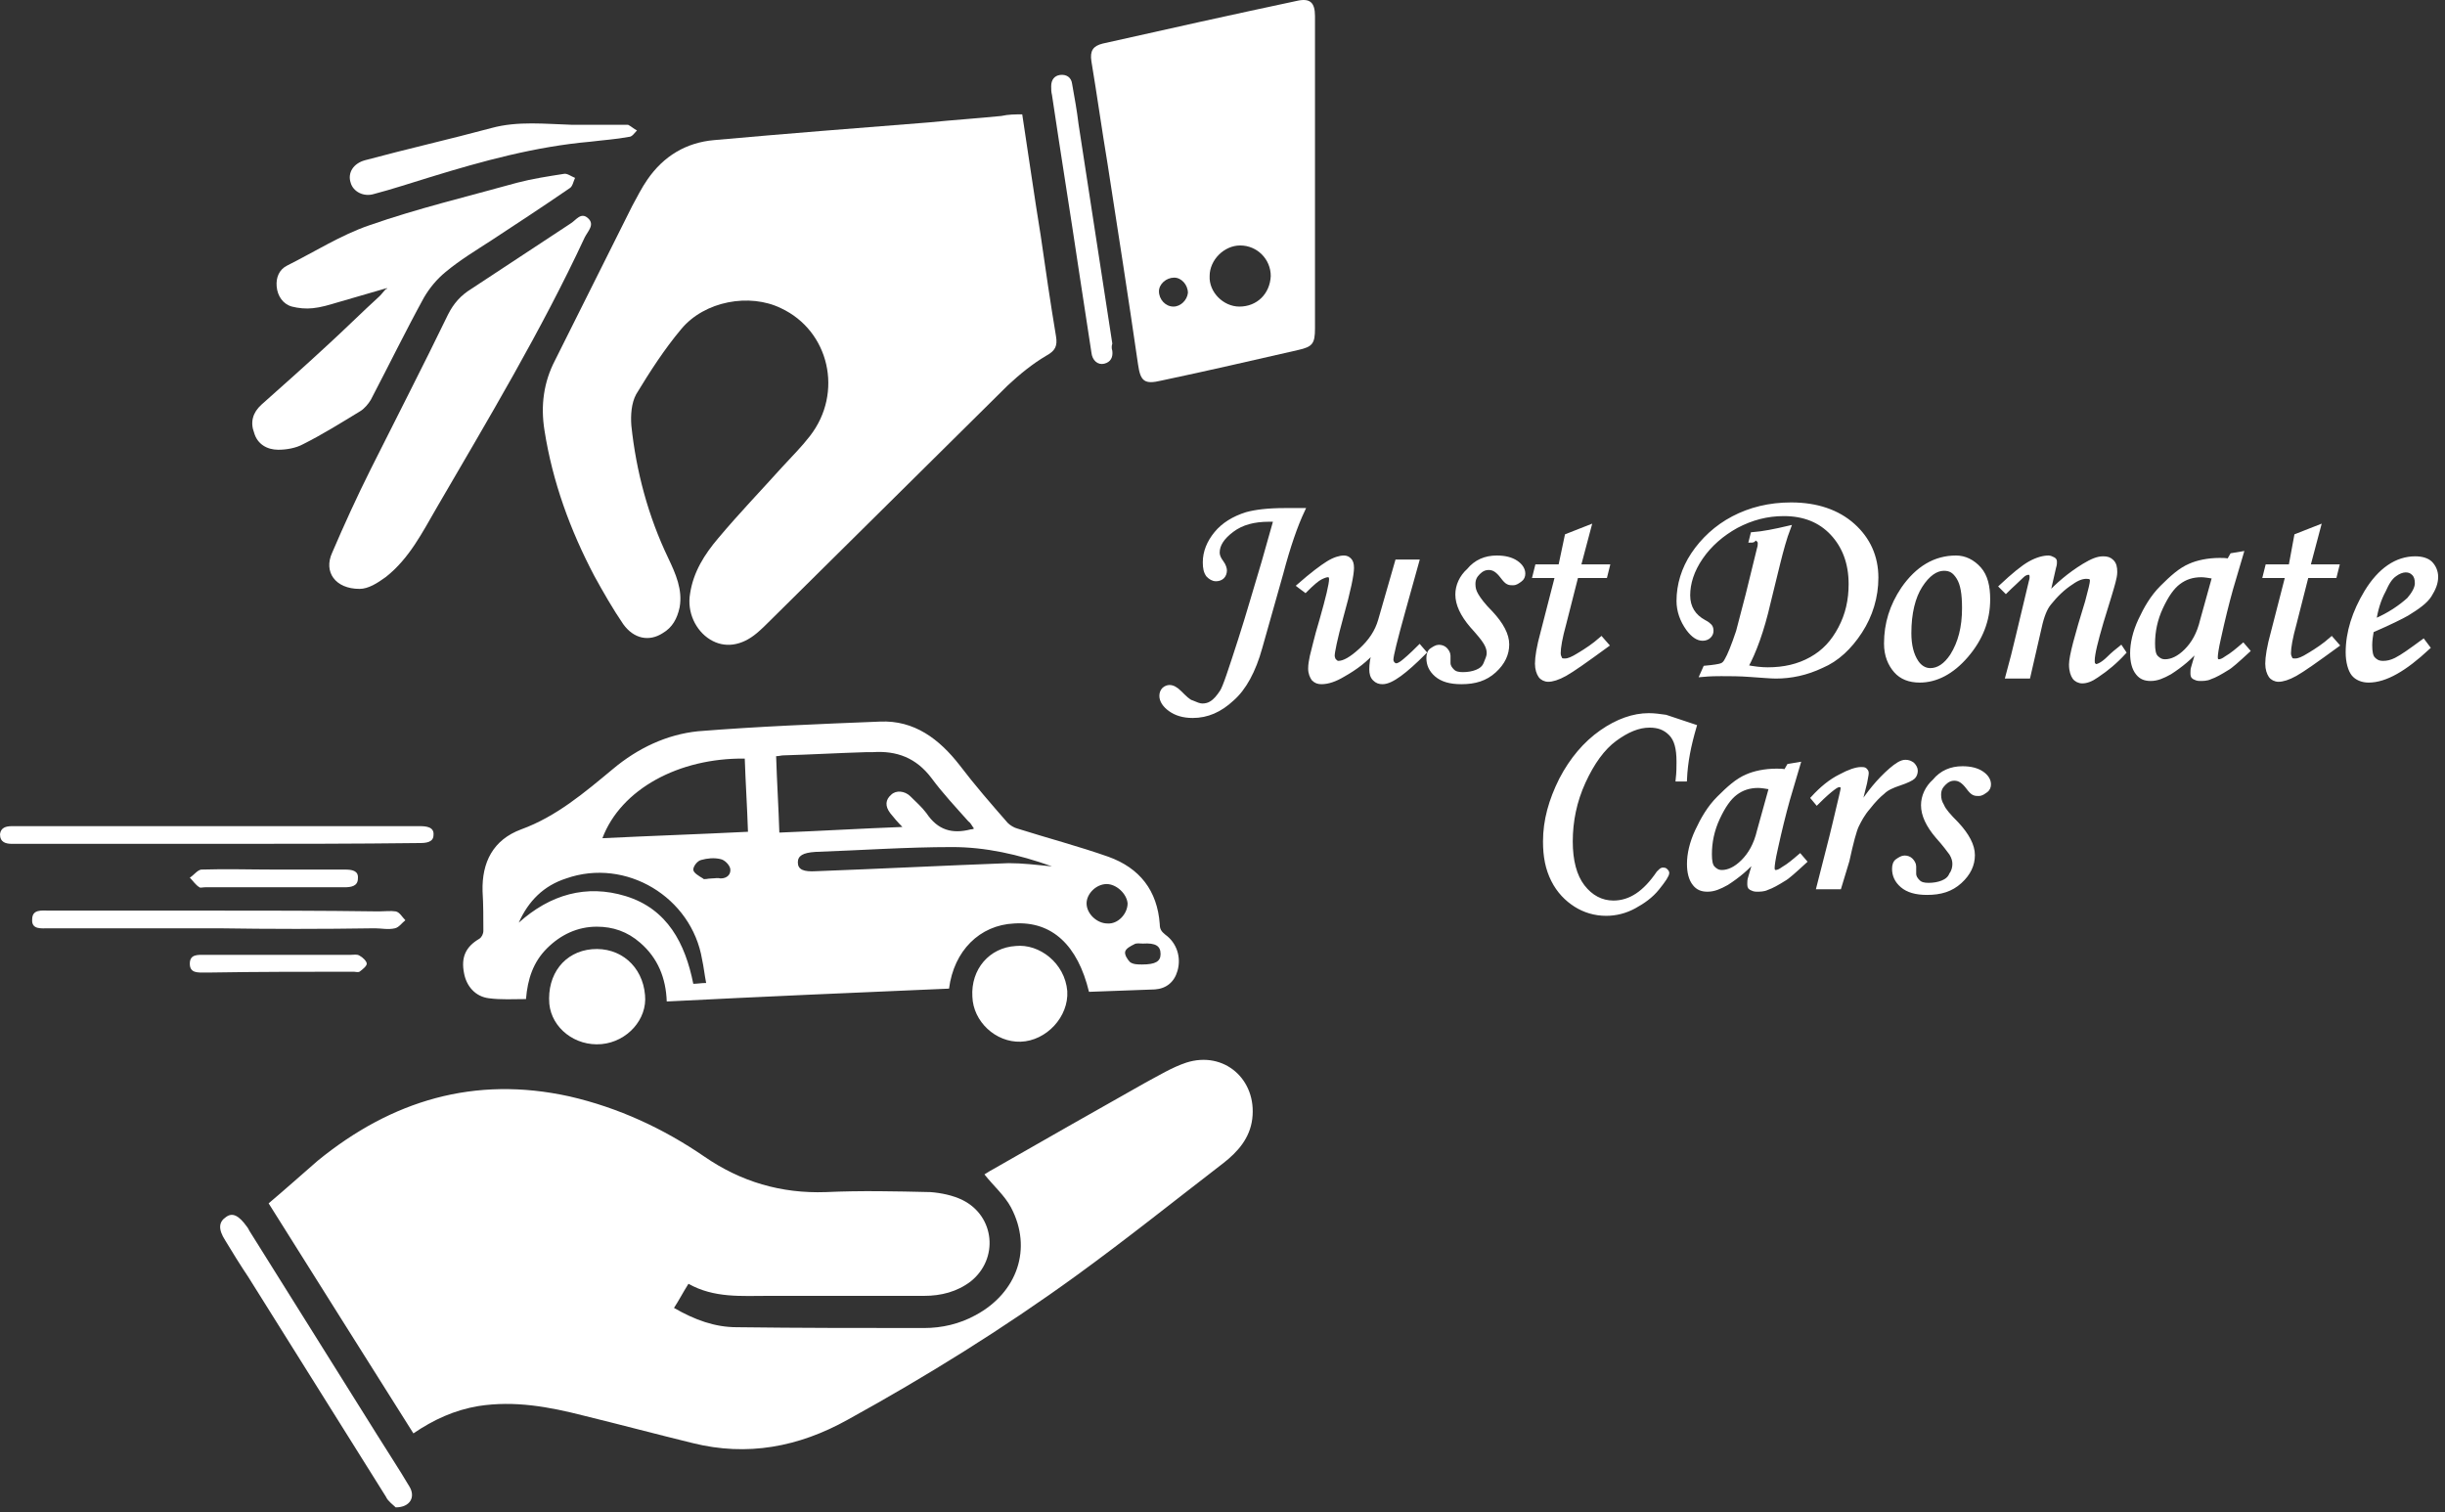
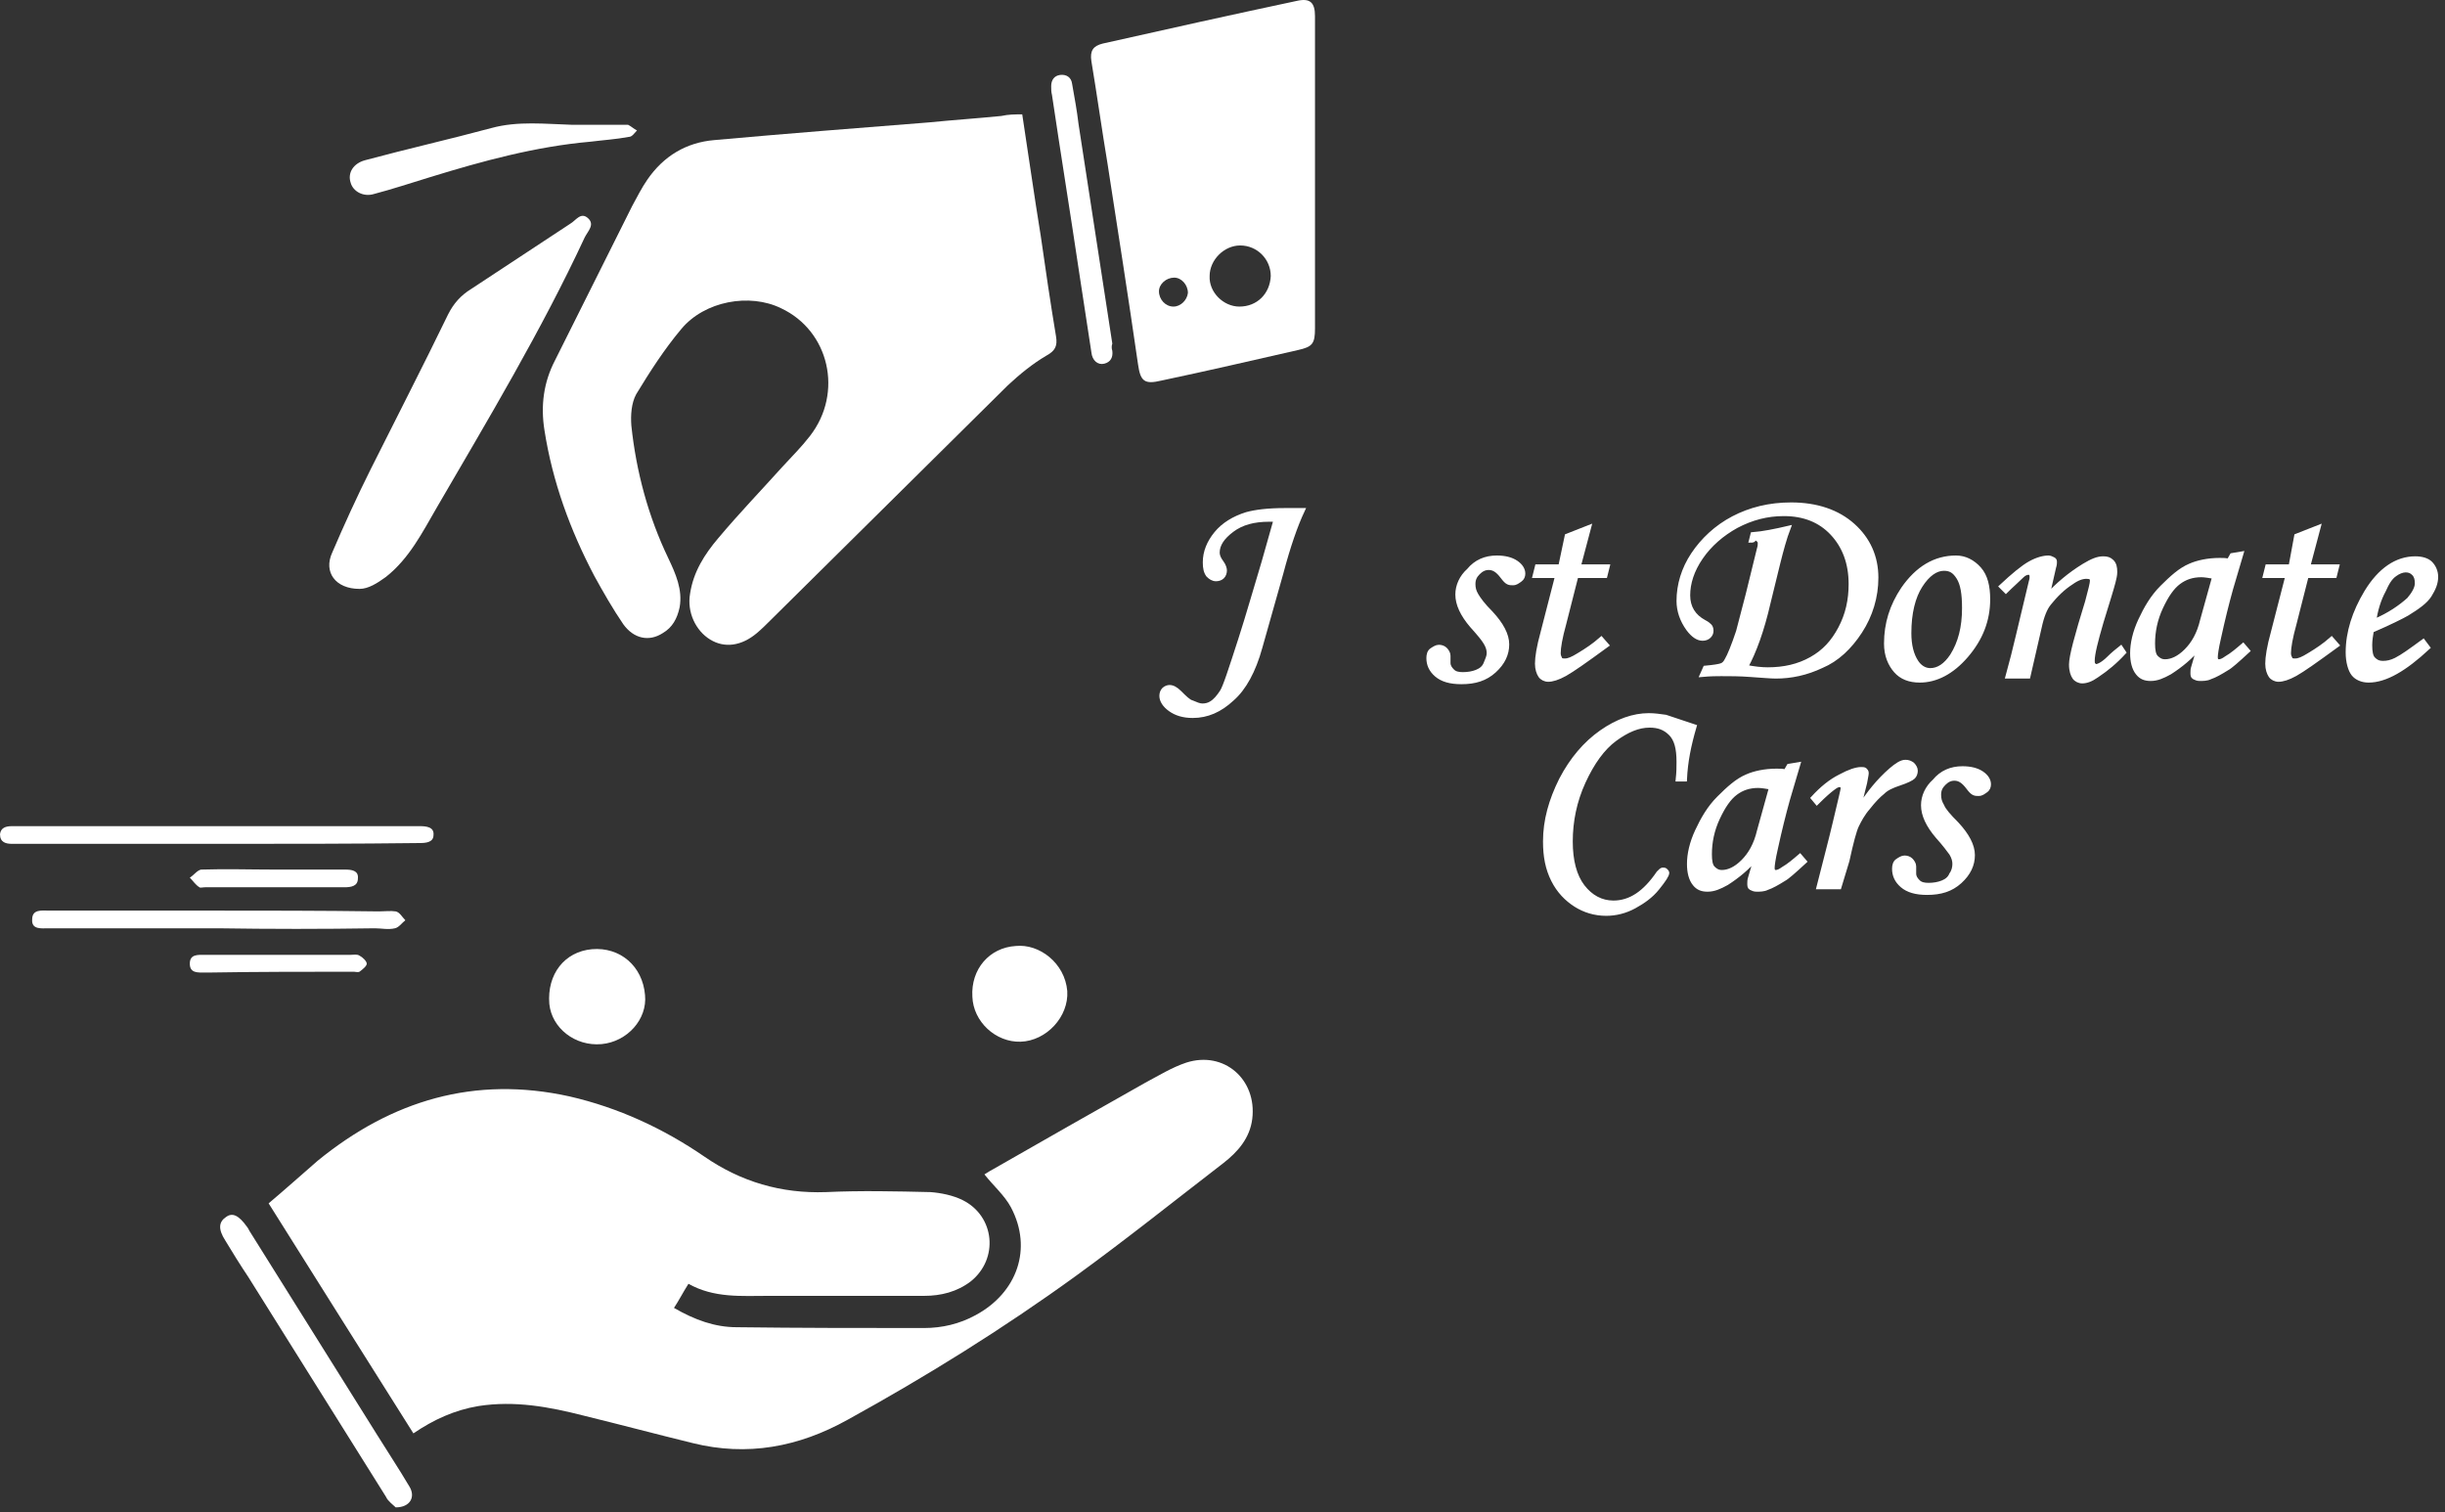
<svg xmlns="http://www.w3.org/2000/svg" width="304" height="188" viewBox="0 0 304 188" fill="none">
  <rect x="0" y="0" width="304" height="188" fill="#333333" stroke="none" />
  <path d="M33.4 149.619C39.5 159.319 45.4 168.719 51.4 178.219C53.9 176.519 56.5 175.319 59.5 174.819C64 174.119 68.3 174.919 72.6 176.019C77.1 177.119 81.6 178.319 86.1 179.419C92.9 181.119 99.3 179.919 105.4 176.519C115.2 171.119 124.7 165.219 133.8 158.619C140 154.119 146 149.319 152.1 144.619C153.9 143.219 155.4 141.519 155.7 139.119C156.3 134.219 152.2 130.619 147.5 132.119C145.7 132.719 144.1 133.719 142.4 134.619C136 138.219 129.7 141.819 123.4 145.419C123 145.619 122.6 145.919 122.4 146.019C123.5 147.419 124.9 148.619 125.7 150.119C128.4 155.219 126.5 160.719 121.3 163.519C119.3 164.619 117.1 165.119 114.9 165.119C107.1 165.119 99.4 165.119 91.6 165.019C88.9 165.019 86.4 164.119 83.8 162.619C84.4 161.719 84.9 160.719 85.6 159.619C88.8 161.419 92.2 161.119 95.6 161.119C102 161.119 108.4 161.119 114.9 161.119C117 161.119 119 160.619 120.7 159.319C124.2 156.519 123.7 151.219 119.7 149.219C118.5 148.619 117 148.319 115.7 148.219C111.4 148.119 107 148.019 102.7 148.219C97.1 148.419 92.1 146.919 87.6 143.819C82.5 140.319 76.9 137.719 70.8 136.319C59 133.719 48.7 136.819 39.5 144.319C37.2 146.319 35.3 148.019 33.4 149.619Z" fill="white" />
  <path d="M49.2 187.419C51 187.419 51.7 186.119 50.9 184.819C49.6 182.619 48.2 180.519 46.9 178.419C41.6 169.919 36.3 161.519 31 153.019C30.9 152.819 30.8 152.619 30.7 152.519C29.7 151.119 28.9 150.719 28.1 151.319C27.2 151.919 27.1 152.819 28 154.219C28.9 155.719 29.9 157.319 30.9 158.819C36.6 167.919 42.3 177.019 48 186.119C48.2 186.619 48.9 187.119 49.2 187.419Z" fill="white" />
  <path d="M27.9 104.919C20.1 104.919 12.3 104.919 4.5 104.919C3.5 104.919 2.5 104.919 1.5 104.919C0.7 104.919 0 104.719 0 103.719C0.1 102.919 0.7 102.719 1.5 102.719C16.8 102.719 32.1 102.719 47.4 102.719C49 102.719 50.6 102.719 52.2 102.719C53 102.719 54 102.819 53.9 103.819C53.9 104.719 53 104.819 52.2 104.819C44.1 104.919 36 104.919 27.9 104.919Z" fill="white" />
  <path d="M27.1 115.419C20.1 115.419 13 115.419 6 115.419C5.2 115.419 3.9 115.619 4 114.319C4 113.019 5.2 113.219 6.1 113.219C12.6 113.219 19.1 113.219 25.6 113.219C32.8 113.219 39.9 113.219 47.1 113.319C47.8 113.319 48.6 113.219 49.2 113.319C49.7 113.419 50 114.019 50.4 114.419C50 114.719 49.6 115.319 49.1 115.419C48.3 115.619 47.4 115.419 46.6 115.419C40.1 115.519 33.6 115.519 27.1 115.419Z" fill="white" />
  <path d="M34.2 108.119C37.1 108.119 40 108.119 42.9 108.119C43.7 108.119 44.6 108.219 44.5 109.219C44.5 110.219 43.6 110.319 42.8 110.319C37 110.319 31.2 110.319 25.5 110.319C25.2 110.319 24.9 110.419 24.8 110.319C24.3 110.019 24 109.519 23.6 109.119C24.1 108.819 24.5 108.219 25 108.119C28.1 108.019 31.1 108.119 34.2 108.119Z" fill="white" />
  <path d="M34.6 118.719C37.6 118.719 40.6 118.719 43.6 118.719C44 118.719 44.4 118.619 44.7 118.819C45.1 119.019 45.6 119.519 45.6 119.819C45.6 120.119 45.1 120.519 44.7 120.819C44.5 120.919 44.2 120.819 44 120.819C38 120.819 32.1 120.819 26.1 120.919C25.9 120.919 25.7 120.919 25.5 120.919C24.6 120.919 23.6 121.019 23.6 119.819C23.6 118.619 24.6 118.719 25.5 118.719C28.5 118.719 31.6 118.719 34.6 118.719Z" fill="white" />
  <path d="M127.1 14.219C127.9 19.419 128.6 24.419 129.4 29.319C130 33.519 130.6 37.619 131.3 41.819C131.5 43.019 131.2 43.619 130.1 44.219C128.4 45.219 126.8 46.519 125.3 47.919C115.5 57.619 105.7 67.319 95.9 77.019C95.3 77.619 94.7 78.219 94.1 78.719C92.2 80.319 90.1 80.619 88.3 79.519C86.5 78.419 85.4 76.119 85.8 73.819C86.2 71.119 87.6 68.919 89.3 66.919C91.9 63.819 94.6 61.019 97.3 58.019C98.5 56.719 99.7 55.519 100.7 54.219C104.9 48.819 103.1 41.119 97.1 38.319C93.2 36.419 87.6 37.419 84.7 40.919C82.6 43.419 80.8 46.219 79.1 49.019C78.5 50.119 78.4 51.619 78.5 52.919C79.1 58.619 80.6 64.219 83.1 69.419C84 71.319 84.9 73.319 84.5 75.519C84.2 76.919 83.6 78.019 82.4 78.719C80.7 79.819 78.8 79.419 77.5 77.619C76.2 75.719 75 73.619 73.9 71.619C70.9 65.919 68.7 59.919 67.7 53.519C67.2 50.419 67.6 47.519 69 44.819C72.2 38.419 75.4 32.019 78.6 25.619C79.2 24.519 79.8 23.319 80.5 22.319C82.5 19.419 85.3 17.719 88.8 17.419C97.7 16.619 106.6 15.919 115.5 15.219C118.5 14.919 121.5 14.719 124.5 14.419C125.4 14.219 126.2 14.219 127.1 14.219Z" fill="white" />
  <path d="M163.5 21.619C163.5 28.019 163.5 34.419 163.5 40.819C163.5 42.719 163.2 43.119 161.4 43.519C155.7 44.819 150.1 46.119 144.4 47.319C142.3 47.819 141.8 47.419 141.5 45.319C140.3 37.019 139 28.719 137.7 20.319C137 16.119 136.4 11.819 135.7 7.619C135.5 6.319 135.9 5.719 137.1 5.419C145.1 3.619 153.2 1.819 161.2 0.119C162.9 -0.281 163.5 0.319 163.5 2.019C163.5 8.519 163.5 15.119 163.5 21.619ZM154.1 38.119C156.3 38.119 157.9 36.519 158 34.319C158 32.219 156.3 30.519 154.2 30.519C152.2 30.519 150.4 32.319 150.4 34.319C150.3 36.319 152.1 38.119 154.1 38.119ZM147.7 36.419C147.7 35.419 146.9 34.519 146 34.519C145 34.519 144.1 35.319 144.1 36.219C144.1 37.219 144.9 38.119 145.9 38.119C146.8 38.119 147.6 37.319 147.7 36.419Z" fill="white" />
  <path d="M44.7 73.219C41.7 73.219 40.2 71.119 41.3 68.719C42.8 65.219 44.4 61.719 46.1 58.319C49.3 51.919 52.6 45.519 55.7 39.119C56.4 37.719 57.3 36.719 58.6 35.919C62.7 33.219 66.8 30.519 70.9 27.819C71.6 27.419 72.2 26.319 73.1 27.119C74 27.919 73.1 28.719 72.7 29.519C67.3 41.119 60.7 52.119 54.3 63.119C52.5 66.219 50.9 69.419 48 71.719C46.9 72.519 45.8 73.219 44.7 73.219Z" fill="white" />
-   <path d="M48.1 35.819C46 36.419 44 37.019 41.9 37.619C40.9 37.919 39.9 38.219 38.9 38.319C38 38.419 37.1 38.319 36.3 38.119C35.2 37.819 34.5 36.819 34.4 35.619C34.3 34.519 34.7 33.519 35.7 33.019C39.1 31.319 42.4 29.219 45.9 28.019C51.9 25.919 58.2 24.419 64.3 22.719C66.2 22.219 68.2 21.919 70.1 21.619C70.5 21.519 71 21.919 71.5 22.119C71.3 22.519 71.2 23.219 70.8 23.419C67.6 25.619 64.4 27.719 61.2 29.819C59.2 31.119 57.2 32.319 55.4 33.819C54.3 34.719 53.4 35.819 52.7 37.019C50.4 41.219 48.3 45.519 46.1 49.719C45.8 50.219 45.3 50.819 44.8 51.119C42.5 52.519 40.1 54.019 37.7 55.219C36.8 55.719 35.6 55.919 34.6 55.919C33.2 55.919 32 55.219 31.6 53.819C31.1 52.519 31.4 51.319 32.5 50.319C35.2 47.919 37.9 45.519 40.6 43.019C42.8 41.019 45 38.819 47.2 36.819C47.5 36.519 47.7 36.219 48 35.919C48.2 35.919 48.1 35.919 48.1 35.819Z" fill="white" />
  <path d="M71.2 15.519C73.4 15.519 75.6 15.519 77.8 15.519C77.9 15.519 78 15.519 78.1 15.519C78.5 15.719 78.8 16.019 79.2 16.219C78.9 16.519 78.6 17.019 78.2 17.019C76.6 17.319 75 17.419 73.4 17.619C66.6 18.219 60 20.019 53.5 22.019C51.2 22.719 48.8 23.519 46.5 24.119C45.2 24.519 43.9 23.819 43.6 22.719C43.2 21.519 43.9 20.319 45.4 19.919C50.6 18.519 55.9 17.319 61.1 15.919C64.4 15.019 67.8 15.419 71.2 15.519Z" fill="white" />
  <path d="M138.3 43.619C138.4 44.419 138.1 45.019 137.3 45.219C136.5 45.419 135.8 44.819 135.7 43.819C135.2 40.519 134.7 37.319 134.2 34.019C133.1 26.619 131.9 19.219 130.8 11.819C130.7 11.419 130.7 11.119 130.7 10.719C130.7 9.919 131.1 9.419 131.8 9.319C132.6 9.219 133.2 9.619 133.3 10.419C133.6 12.119 133.9 13.719 134.1 15.419C135.5 24.519 136.9 33.619 138.3 42.719C138.2 43.019 138.2 43.319 138.3 43.619Z" fill="white" />
-   <path d="M135.4 123.319C134 117.519 130.8 114.519 126.1 114.819C121.8 115.019 118.6 118.219 118 122.919C106.3 123.419 94.7 123.919 82.9 124.519C82.8 121.619 81.8 119.119 79.6 117.219C78 115.819 76.2 115.219 74.2 115.219C71.8 115.219 69.7 116.219 68 117.919C66.3 119.619 65.6 121.719 65.4 124.219C63.8 124.219 62.3 124.319 60.8 124.119C59.1 123.919 58 122.619 57.7 121.019C57.3 119.019 57.9 117.719 59.6 116.719C59.9 116.519 60.1 116.119 60.1 115.719C60.1 114.119 60.1 112.419 60 110.819C59.9 107.219 61.3 104.419 64.8 103.119C69.2 101.519 72.7 98.519 76.2 95.619C79.3 93.019 82.9 91.319 86.8 90.919C94.3 90.319 101.9 90.019 109.4 89.719C113.7 89.519 116.8 91.919 119.3 95.119C121.2 97.619 123.2 99.919 125.3 102.319C125.6 102.619 126.1 102.919 126.5 103.019C130.3 104.219 134.1 105.219 137.8 106.519C141.7 107.919 143.9 110.719 144.2 114.919C144.2 115.519 144.4 115.819 144.9 116.219C146.3 117.219 146.9 119.019 146.4 120.719C146 122.119 145 122.919 143.6 123.019C140.9 123.119 138.1 123.219 135.4 123.319ZM121.1 103.019C120.8 102.619 120.7 102.319 120.4 102.119C118.8 100.319 117.2 98.619 115.8 96.719C113.9 94.219 111.5 93.319 108.5 93.519C108.2 93.519 108 93.519 107.7 93.519C104.3 93.619 100.8 93.819 97.4 93.919C97.1 93.919 96.9 94.019 96.5 94.019C96.6 97.219 96.8 100.319 96.9 103.519C102 103.319 107 103.019 112.2 102.819C111.6 102.219 111.1 101.619 110.7 101.119C110 100.219 110.1 99.419 110.8 98.819C111.4 98.219 112.5 98.319 113.2 99.019C113.9 99.719 114.6 100.319 115.2 101.119C116.6 103.219 118.4 103.719 120.7 103.119C120.8 103.119 120.9 103.119 121.1 103.019ZM74.9 104.219C81 103.919 87 103.719 93 103.419C92.9 100.319 92.7 97.319 92.6 94.319C84.4 94.219 77.2 98.119 74.9 104.219ZM130.8 107.719C126.6 106.219 122.5 105.319 118.4 105.319C112.7 105.319 107.1 105.719 101.4 105.919C99.8 106.019 99.2 106.419 99.2 107.219C99.2 108.119 99.9 108.419 101.5 108.319C109.5 108.019 117.4 107.619 125.4 107.319C127.1 107.319 128.8 107.519 130.8 107.719ZM64.5 114.719C68.4 111.219 72.9 109.919 77.8 111.419C83 113.019 85.2 117.319 86.2 122.319C86.7 122.319 87.2 122.219 87.8 122.219C87.6 121.219 87.5 120.219 87.3 119.319C86 111.519 77.8 106.619 70.4 109.219C67.6 110.119 65.7 112.019 64.5 114.719ZM140.2 112.319C140.1 111.119 138.8 109.919 137.6 109.919C136.3 109.919 135.1 111.119 135.1 112.319C135.1 113.619 136.4 114.819 137.7 114.819C139 114.919 140.2 113.619 140.2 112.319ZM88.5 109.219C88.9 109.219 89.2 109.119 89.6 109.219C90.4 109.219 90.9 108.719 90.8 108.019C90.7 107.519 90.1 106.919 89.6 106.819C88.8 106.619 87.9 106.719 87.2 106.919C86.7 107.019 86.2 107.719 86.2 108.119C86.2 108.519 86.9 108.919 87.4 109.219C87.5 109.419 88 109.219 88.5 109.219ZM142.1 117.319C141.7 117.319 141.3 117.219 141 117.419C140.6 117.619 140 117.919 139.9 118.319C139.8 118.719 140.2 119.319 140.5 119.619C140.9 119.919 141.5 119.919 142 119.919C143.7 119.919 144.3 119.519 144.3 118.619C144.3 117.619 143.7 117.219 142.1 117.319Z" fill="white" />
  <path d="M126.3 117.619C129.2 117.319 132.4 119.719 132.7 123.219C132.9 126.419 130.1 129.419 126.9 129.519C123.8 129.619 121 127.019 120.9 123.919C120.7 120.519 123 117.819 126.3 117.619Z" fill="white" />
  <path d="M80.2 123.719C80.5 126.719 78 129.519 74.8 129.819C71.5 130.119 68.6 127.819 68.3 124.819C68 121.119 70.2 118.319 73.6 118.019C77.1 117.719 79.9 120.119 80.2 123.719Z" fill="white" />
  <path d="M162 63.419C161.1 65.319 160.2 67.919 159.3 71.319L156.7 80.519C155.9 83.419 154.7 85.619 153.2 86.919C151.7 88.319 150.1 89.019 148.3 89.019C147.1 89.019 146.2 88.719 145.5 88.219C144.8 87.719 144.4 87.119 144.4 86.519C144.4 86.219 144.5 85.919 144.7 85.719C144.9 85.519 145.2 85.419 145.4 85.419C145.8 85.419 146.2 85.619 146.7 86.119C147.3 86.719 147.8 87.219 148.2 87.319C148.7 87.519 149.1 87.719 149.5 87.719C149.9 87.719 150.3 87.619 150.6 87.419C151.1 87.119 151.5 86.619 151.9 86.019C152.3 85.419 153 83.219 154.2 79.519C155.2 76.419 156.1 73.219 157.1 69.919L158.6 64.619H157.8C155.9 64.619 154.4 65.019 153.2 65.919C152 66.819 151.4 67.719 151.4 68.719C151.4 69.119 151.6 69.519 151.9 69.919C152.2 70.319 152.3 70.719 152.3 70.919C152.3 71.219 152.2 71.519 152 71.719C151.8 71.919 151.5 72.019 151.2 72.019C150.8 72.019 150.5 71.819 150.2 71.519C149.9 71.119 149.8 70.619 149.8 69.919C149.8 68.619 150.3 67.419 151.2 66.319C152.1 65.219 153.4 64.419 155 63.919C156.1 63.619 157.6 63.419 159.8 63.419C159.9 63.419 160.7 63.419 162 63.419Z" fill="white" stroke="white" stroke-width="0.5" stroke-miterlimit="10" />
-   <path d="M173.7 69.819H176.2L174.5 75.919C173.5 79.519 173 81.519 173 82.019C173 82.219 173.1 82.419 173.2 82.519C173.3 82.619 173.4 82.719 173.6 82.719C173.8 82.719 174 82.619 174.3 82.419C174.7 82.119 175.4 81.519 176.5 80.419L177.1 81.119C174.7 83.519 173 84.819 171.9 84.819C171.5 84.819 171.2 84.719 170.9 84.419C170.6 84.119 170.5 83.719 170.5 83.219C170.5 82.619 170.6 81.819 170.9 80.819C169.9 82.019 168.6 83.019 167 83.919C166 84.519 165.1 84.819 164.3 84.819C163.9 84.819 163.6 84.719 163.3 84.419C163.1 84.119 162.9 83.719 162.9 83.119C162.9 82.619 163 82.119 163.1 81.619C163.3 80.919 163.6 79.419 164.3 77.119C165.1 74.319 165.5 72.619 165.5 72.019C165.5 71.719 165.4 71.519 165.1 71.519C164.9 71.519 164.6 71.619 164.2 71.819C163.8 72.019 163.2 72.519 162.3 73.419L161.5 72.819C163.1 71.419 164.3 70.519 165.1 70.019C165.9 69.519 166.6 69.319 167.1 69.319C167.4 69.319 167.6 69.419 167.8 69.619C168 69.819 168.1 70.119 168.1 70.619C168.1 71.419 167.7 73.419 166.8 76.619C166 79.519 165.7 81.119 165.7 81.519C165.7 81.719 165.8 82.019 165.9 82.119C166.1 82.319 166.2 82.419 166.4 82.419C167.1 82.419 168 81.919 169.2 80.819C170.4 79.719 171.2 78.519 171.6 77.119L173.7 69.819Z" fill="white" stroke="white" stroke-width="0.5" stroke-miterlimit="10" />
  <path d="M186.1 69.319C187.1 69.319 187.9 69.519 188.5 69.919C189.1 70.319 189.4 70.819 189.4 71.319C189.4 71.619 189.3 71.919 189 72.119C188.7 72.319 188.5 72.519 188.1 72.519C187.9 72.519 187.7 72.519 187.5 72.419C187.3 72.319 187.1 72.119 186.8 71.719C186.2 70.919 185.7 70.619 185.1 70.619C184.6 70.619 184.2 70.819 183.8 71.219C183.4 71.619 183.2 72.019 183.2 72.619C183.2 73.119 183.3 73.519 183.6 74.019C183.9 74.519 184.4 75.219 185.4 76.219C186.7 77.619 187.4 78.919 187.4 80.119C187.4 81.319 186.9 82.419 185.8 83.419C184.7 84.419 183.4 84.819 181.7 84.819C180.3 84.819 179.3 84.519 178.6 83.919C177.9 83.319 177.6 82.619 177.6 81.819C177.6 81.419 177.7 81.019 178 80.819C178.3 80.619 178.6 80.419 178.9 80.419C179.2 80.419 179.5 80.519 179.7 80.719C179.9 80.919 180.1 81.219 180.1 81.519C180.1 81.619 180.1 81.819 180.1 82.019C180.1 82.219 180.1 82.319 180.1 82.419C180.1 82.819 180.3 83.119 180.6 83.419C180.9 83.719 181.3 83.819 181.9 83.819C182.5 83.819 183.1 83.719 183.6 83.519C184.1 83.319 184.5 83.019 184.7 82.519C184.9 82.019 185.1 81.619 185.1 81.219C185.1 80.819 185 80.419 184.7 79.919C184.4 79.419 183.9 78.819 183 77.819C181.8 76.419 181.2 75.119 181.2 73.919C181.2 72.819 181.7 71.719 182.6 70.919C183.5 69.819 184.7 69.319 186.1 69.319Z" fill="white" stroke="white" stroke-width="0.5" stroke-miterlimit="10" />
  <path d="M194.8 66.619L197.6 65.519L196.3 70.419H199.9L199.6 71.619H196L194.5 77.519C194 79.319 193.8 80.519 193.8 81.219C193.8 81.519 193.9 81.719 194 81.919C194.1 82.119 194.3 82.119 194.6 82.119C195 82.119 195.5 81.919 196.3 81.419C197.3 80.819 198.2 80.219 199.1 79.419L199.8 80.219C197.2 82.119 195.5 83.319 194.6 83.819C193.7 84.319 193 84.519 192.5 84.519C192.1 84.519 191.7 84.319 191.5 84.019C191.3 83.719 191.1 83.219 191.1 82.519C191.1 81.719 191.3 80.419 191.8 78.619L193.6 71.619H190.8L191.1 70.419H194L194.8 66.619Z" fill="white" stroke="white" stroke-width="0.5" stroke-miterlimit="10" />
  <path d="M217.7 67.219L217.9 66.419C219.2 66.319 220.7 66.019 222.4 65.619C221.9 66.919 221.5 68.419 221.1 70.019L219.9 74.919C219.1 78.419 218.1 81.119 217.1 82.919C218.1 83.119 219 83.219 219.8 83.219C221.8 83.219 223.6 82.819 225.2 81.919C226.8 81.019 227.9 79.819 228.8 78.119C229.7 76.419 230.1 74.619 230.1 72.619C230.1 70.019 229.3 67.919 227.8 66.319C226.3 64.719 224.3 63.919 221.8 63.919C219.7 63.919 217.8 64.419 215.9 65.419C214.1 66.419 212.6 67.719 211.5 69.319C210.4 70.919 209.9 72.519 209.9 74.019C209.9 75.519 210.6 76.619 211.9 77.319C212.3 77.519 212.5 77.719 212.6 77.819C212.7 77.919 212.8 78.119 212.8 78.419C212.8 78.719 212.7 78.919 212.5 79.119C212.3 79.319 212 79.419 211.7 79.419C211.1 79.419 210.5 79.019 209.9 78.219C209.1 77.119 208.7 75.919 208.7 74.719C208.7 72.719 209.3 70.719 210.5 68.919C211.7 67.119 213.4 65.519 215.5 64.419C217.6 63.319 220 62.719 222.7 62.719C225.9 62.719 228.5 63.619 230.4 65.319C232.3 67.019 233.3 69.219 233.3 71.819C233.3 74.219 232.6 76.519 231.3 78.519C230 80.519 228.4 82.019 226.5 82.819C224.6 83.719 222.7 84.119 220.8 84.119C220.2 84.119 219.1 84.019 217.6 83.919C216.3 83.819 215.1 83.819 214 83.819C213.5 83.819 212.7 83.819 211.6 83.919L212 83.019C213.1 82.919 213.7 82.819 214 82.719C214.3 82.619 214.5 82.419 214.7 82.019C215 81.519 215.5 80.319 216.1 78.519L217.3 73.919L218.7 68.219C218.8 67.919 218.8 67.719 218.8 67.519C218.8 67.319 218.7 67.219 218.6 67.119C218.5 67.019 218.3 66.919 218.1 66.919C218.1 67.219 217.9 67.219 217.7 67.219Z" fill="white" stroke="white" stroke-width="0.5" stroke-miterlimit="10" />
  <path d="M243.2 69.319C244.3 69.319 245.3 69.819 246.1 70.719C246.9 71.619 247.2 72.919 247.2 74.519C247.2 77.119 246.3 79.419 244.5 81.519C242.7 83.619 240.7 84.619 238.7 84.619C237.4 84.619 236.4 84.219 235.7 83.419C235 82.619 234.5 81.519 234.5 80.019C234.5 77.519 235.2 75.319 236.6 73.219C238.4 70.619 240.6 69.319 243.2 69.319ZM241.7 70.719C240.7 70.719 239.7 71.419 238.8 72.819C237.9 74.219 237.4 76.219 237.4 78.719C237.4 80.219 237.7 81.419 238.3 82.319C238.7 82.919 239.3 83.319 240 83.319C241 83.319 241.9 82.719 242.7 81.519C243.7 79.919 244.2 78.019 244.2 75.619C244.2 73.819 244 72.619 243.5 71.819C243 71.019 242.5 70.719 241.7 70.719Z" fill="white" stroke="white" stroke-width="0.5" stroke-miterlimit="10" />
  <path d="M249.4 73.519L248.8 72.919C250.3 71.519 251.5 70.519 252.4 70.019C253.3 69.519 254.1 69.319 254.7 69.319C254.9 69.319 255.1 69.419 255.3 69.519C255.5 69.619 255.5 69.719 255.5 69.919C255.5 70.019 255.5 70.219 255.4 70.519L254.6 74.019C255.8 72.719 257.3 71.419 259.1 70.319C260.1 69.719 260.8 69.419 261.5 69.419C262 69.419 262.3 69.519 262.6 69.819C262.9 70.119 263 70.519 263 71.119C263 71.519 262.9 71.919 262.8 72.319C262.6 73.119 262.1 74.719 261.3 77.319C260.6 79.719 260.2 81.319 260.2 82.119C260.2 82.319 260.2 82.519 260.3 82.619C260.4 82.719 260.5 82.819 260.6 82.819C260.9 82.819 261.5 82.519 262.2 81.819C262.7 81.319 263.2 80.919 263.7 80.519L264.1 81.119C263 82.319 261.9 83.219 260.7 84.019C260 84.519 259.4 84.719 258.9 84.719C258.5 84.719 258.1 84.519 257.9 84.219C257.7 83.919 257.5 83.419 257.5 82.619C257.5 81.619 258.2 79.019 259.5 74.819C259.9 73.319 260.1 72.519 260.1 72.219C260.1 71.819 259.9 71.719 259.4 71.719C258.9 71.719 258.3 71.919 257.6 72.419C256.5 73.119 255.6 74.019 254.8 75.019C254.3 75.619 253.9 76.619 253.6 78.019L252.2 84.119H249.6C250.1 82.319 250.5 80.719 250.9 79.019L252.5 72.319C252.6 72.019 252.6 71.819 252.6 71.719C252.6 71.419 252.5 71.219 252.2 71.219C252 71.219 251.7 71.319 251.4 71.619C250.8 72.219 250.1 72.819 249.4 73.519Z" fill="white" stroke="white" stroke-width="0.5" stroke-miterlimit="10" />
  <path d="M277.5 69.019L278.7 68.819L277.4 73.219C276.9 75.019 276.4 77.019 275.9 79.319C275.6 80.619 275.5 81.419 275.5 81.719C275.5 82.019 275.6 82.219 275.9 82.219C276.1 82.219 276.4 82.119 276.8 81.819C277.5 81.419 278.2 80.819 278.9 80.219L279.5 80.919C278.2 82.119 277.3 82.919 276.9 83.119C276.1 83.619 275.4 84.019 274.8 84.219C274.4 84.419 273.9 84.419 273.5 84.419C273.2 84.419 273 84.319 272.8 84.219C272.6 84.119 272.6 83.919 272.6 83.619C272.6 83.419 272.6 83.219 272.7 82.919L273.4 80.519C272.4 81.719 271.2 82.719 269.8 83.619C268.9 84.119 268.2 84.419 267.4 84.419C266.7 84.419 266.2 84.219 265.8 83.719C265.3 83.119 265.1 82.219 265.1 81.219C265.1 80.019 265.4 78.619 266.1 77.119C266.8 75.619 267.6 74.219 268.8 73.019C270 71.819 271.1 70.819 272.3 70.319C273.2 69.919 274.5 69.619 276 69.619C276.4 69.619 276.8 69.619 277.1 69.719L277.5 69.019ZM275.3 71.719C274.7 71.619 274.1 71.519 273.7 71.519C272.6 71.519 271.7 71.819 270.9 72.419C270.1 73.019 269.4 74.019 268.7 75.519C268 77.019 267.7 78.519 267.7 80.019C267.7 80.819 267.8 81.419 268.1 81.719C268.4 82.019 268.7 82.219 269.2 82.219C270 82.219 270.9 81.819 271.8 80.919C272.7 80.019 273.4 78.819 273.8 77.119L275.3 71.719Z" fill="white" stroke="white" stroke-width="0.5" stroke-miterlimit="10" />
  <path d="M285.5 66.619L288.3 65.519L287 70.419H290.6L290.3 71.619H286.8L285.3 77.519C284.8 79.319 284.6 80.519 284.6 81.219C284.6 81.519 284.7 81.719 284.8 81.919C284.9 82.119 285.1 82.119 285.4 82.119C285.8 82.119 286.3 81.919 287.1 81.419C288.1 80.819 289 80.219 289.9 79.419L290.6 80.219C288 82.119 286.3 83.319 285.4 83.819C284.5 84.319 283.8 84.519 283.3 84.519C282.9 84.519 282.5 84.319 282.3 84.019C282.1 83.719 281.9 83.219 281.9 82.519C281.9 81.719 282.1 80.419 282.6 78.619L284.4 71.619H281.6L281.9 70.419H284.8L285.5 66.619Z" fill="white" stroke="white" stroke-width="0.5" stroke-miterlimit="10" />
  <path d="M301.3 79.719L301.9 80.519C299 83.219 296.6 84.619 294.5 84.619C293.7 84.619 293 84.319 292.6 83.819C292.2 83.319 291.9 82.319 291.9 81.119C291.9 78.619 292.7 76.119 294.2 73.619C295.9 70.819 298 69.419 300.3 69.419C301.1 69.419 301.8 69.619 302.2 70.019C302.6 70.419 302.9 71.019 302.9 71.719C302.9 72.519 302.6 73.219 302.1 74.019C301.6 74.819 300.6 75.519 299.3 76.319C298.6 76.719 297.2 77.419 294.9 78.419C294.8 79.019 294.7 79.619 294.7 80.219C294.7 81.019 294.8 81.619 295.1 81.919C295.4 82.219 295.7 82.419 296.3 82.419C296.8 82.419 297.3 82.319 297.9 82.019C298.7 81.619 299.8 80.819 301.3 79.719ZM295.2 77.219C297.1 76.419 298.5 75.419 299.5 74.519C300.1 73.819 300.5 73.119 300.5 72.519C300.5 72.019 300.4 71.619 300.1 71.319C299.8 71.019 299.5 70.919 299.1 70.919C298.7 70.919 298.2 71.119 297.8 71.419C297.2 71.819 296.8 72.519 296.4 73.419C295.8 74.519 295.4 75.819 295.2 77.219Z" fill="white" stroke="white" stroke-width="0.5" stroke-miterlimit="10" />
  <path d="M209.5 96.919H208.6C208.7 96.019 208.7 95.319 208.7 94.719C208.7 93.019 208.4 91.919 207.7 91.219C207 90.519 206.2 90.219 205.1 90.219C203.7 90.219 202.3 90.819 200.8 91.919C199.3 93.019 198 94.819 196.9 97.219C195.8 99.619 195.3 102.119 195.3 104.619C195.3 107.019 195.8 108.919 196.8 110.219C197.8 111.519 199.1 112.219 200.6 112.219C202.7 112.219 204.5 111.019 206.2 108.519C206.4 108.319 206.6 108.119 206.7 108.119C206.9 108.119 207 108.119 207.1 108.219C207.2 108.319 207.3 108.419 207.3 108.519C207.3 108.819 206.9 109.419 206.1 110.419C205.3 111.419 204.3 112.119 203.2 112.719C202.1 113.319 200.9 113.619 199.7 113.619C198.3 113.619 197 113.219 195.9 112.519C194.8 111.819 193.8 110.819 193.1 109.419C192.4 108.019 192.1 106.519 192.1 104.619C192.1 102.019 192.8 99.519 194.1 96.919C195.4 94.419 197.1 92.419 199.1 91.019C201.1 89.619 203.1 88.919 205 88.919C205.7 88.919 206.4 89.019 207.1 89.119C207.4 89.219 208.6 89.619 210.7 90.319C210 92.719 209.6 94.719 209.5 96.919Z" fill="white" stroke="white" stroke-width="0.5" stroke-miterlimit="10" />
  <path d="M222.4 95.219L223.6 95.019L222.3 99.419C221.8 101.219 221.3 103.219 220.8 105.519C220.5 106.819 220.4 107.619 220.4 107.919C220.4 108.219 220.5 108.419 220.8 108.419C221 108.419 221.3 108.319 221.7 108.019C222.4 107.619 223.1 107.019 223.8 106.419L224.4 107.119C223.1 108.319 222.2 109.119 221.8 109.319C221 109.819 220.3 110.219 219.7 110.419C219.3 110.619 218.8 110.619 218.4 110.619C218.1 110.619 217.9 110.519 217.7 110.419C217.5 110.319 217.5 110.119 217.5 109.819C217.5 109.619 217.5 109.419 217.6 109.119L218.3 106.719C217.3 107.919 216.1 108.919 214.7 109.819C213.8 110.319 213.1 110.619 212.3 110.619C211.6 110.619 211.1 110.419 210.7 109.919C210.2 109.319 210 108.419 210 107.419C210 106.219 210.3 104.819 211 103.319C211.7 101.819 212.5 100.419 213.7 99.219C214.9 98.019 216 97.019 217.2 96.519C218.1 96.119 219.4 95.819 220.9 95.819C221.3 95.819 221.7 95.819 222 95.919L222.4 95.219ZM220.2 97.919C219.6 97.819 219 97.719 218.6 97.719C217.5 97.719 216.6 98.019 215.8 98.619C215 99.219 214.3 100.219 213.6 101.719C212.9 103.219 212.6 104.719 212.6 106.219C212.6 107.019 212.7 107.619 213 107.919C213.3 108.219 213.6 108.419 214.1 108.419C214.9 108.419 215.8 108.019 216.7 107.119C217.6 106.219 218.3 105.019 218.7 103.319L220.2 97.919Z" fill="white" stroke="white" stroke-width="0.5" stroke-miterlimit="10" />
  <path d="M228.7 110.319H226.1L227.3 105.619C227.9 103.319 228.4 101.119 228.9 99.019C229 98.519 229.1 98.219 229.1 98.019C229.1 97.719 229 97.619 228.7 97.619C228.5 97.619 228.3 97.719 227.9 98.019C227.5 98.319 226.9 98.819 225.9 99.819L225.4 99.219C226.5 98.019 227.6 97.119 228.8 96.519C229.9 95.919 230.8 95.619 231.4 95.619C231.6 95.619 231.8 95.619 231.9 95.719C232 95.819 232.1 95.919 232.1 96.119C232.1 96.319 232 96.719 231.9 97.319L231.1 100.519C232.3 98.619 233.6 97.019 235.1 95.719C235.8 95.119 236.4 94.719 236.9 94.719C237.3 94.719 237.5 94.819 237.8 95.019C238 95.219 238.2 95.519 238.2 95.819C238.2 96.119 238.1 96.419 237.9 96.619C237.7 96.819 237.1 97.119 236.2 97.419C235.3 97.719 234.6 98.019 234.1 98.519C233.6 98.919 233 99.519 232.3 100.419C231.6 101.219 231.2 102.019 230.9 102.619C230.6 103.219 230.2 104.719 229.7 107.019L228.7 110.319Z" fill="white" stroke="white" stroke-width="0.5" stroke-miterlimit="10" />
  <path d="M244 95.519C245 95.519 245.8 95.719 246.4 96.119C247 96.519 247.3 97.019 247.3 97.519C247.3 97.819 247.2 98.119 246.9 98.319C246.6 98.519 246.4 98.719 246 98.719C245.8 98.719 245.6 98.719 245.4 98.619C245.2 98.519 245 98.319 244.7 97.919C244.1 97.119 243.6 96.819 243 96.819C242.5 96.819 242.1 97.019 241.7 97.419C241.3 97.819 241.1 98.219 241.1 98.819C241.1 99.319 241.2 99.719 241.5 100.219C241.7 100.719 242.3 101.419 243.3 102.419C244.6 103.819 245.3 105.119 245.3 106.319C245.3 107.519 244.8 108.619 243.7 109.619C242.6 110.619 241.3 111.019 239.6 111.019C238.2 111.019 237.2 110.719 236.5 110.119C235.8 109.519 235.5 108.819 235.5 108.019C235.5 107.619 235.6 107.219 235.9 107.019C236.2 106.819 236.5 106.619 236.8 106.619C237.1 106.619 237.4 106.719 237.6 106.919C237.8 107.119 238 107.419 238 107.719C238 107.819 238 108.019 238 108.219C238 108.419 238 108.519 238 108.619C238 109.019 238.2 109.319 238.5 109.619C238.8 109.919 239.2 110.019 239.8 110.019C240.4 110.019 241 109.919 241.5 109.719C242 109.519 242.4 109.219 242.6 108.719C242.9 108.319 243 107.819 243 107.419C243 107.019 242.9 106.619 242.6 106.119C242.3 105.719 241.8 105.019 240.9 104.019C239.7 102.619 239.1 101.319 239.1 100.119C239.1 99.019 239.6 97.919 240.5 97.119C241.4 96.019 242.6 95.519 244 95.519Z" fill="white" stroke="white" stroke-width="0.5" stroke-miterlimit="10" />
</svg>